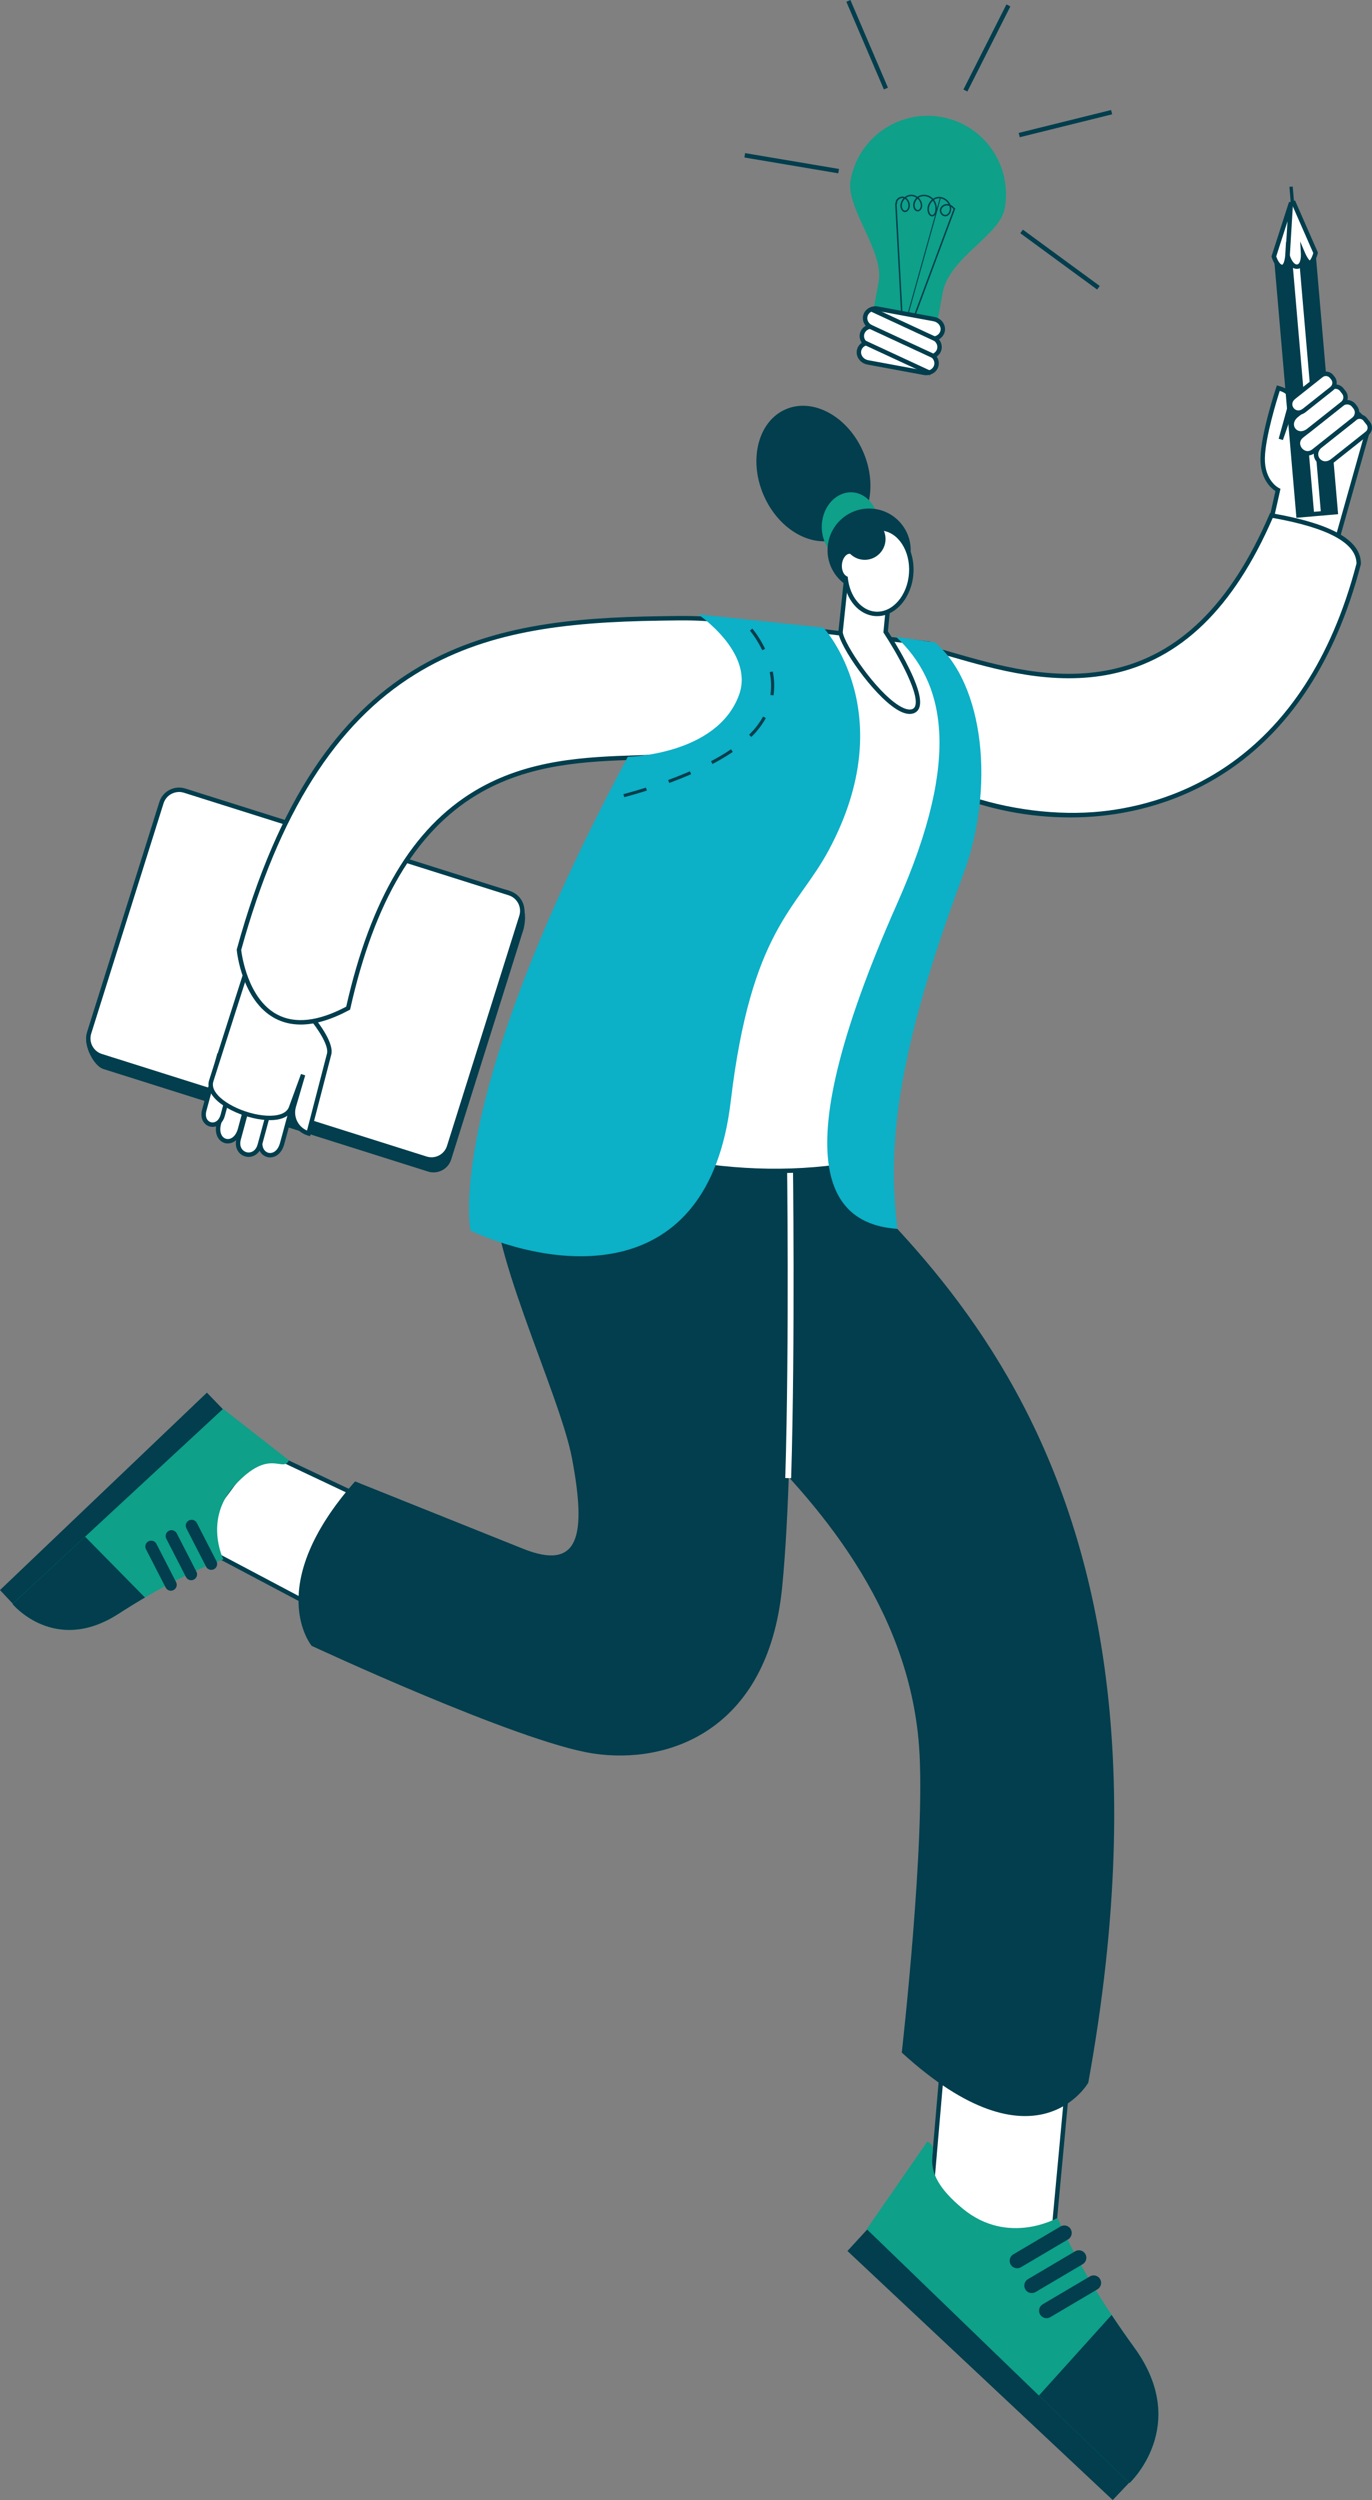
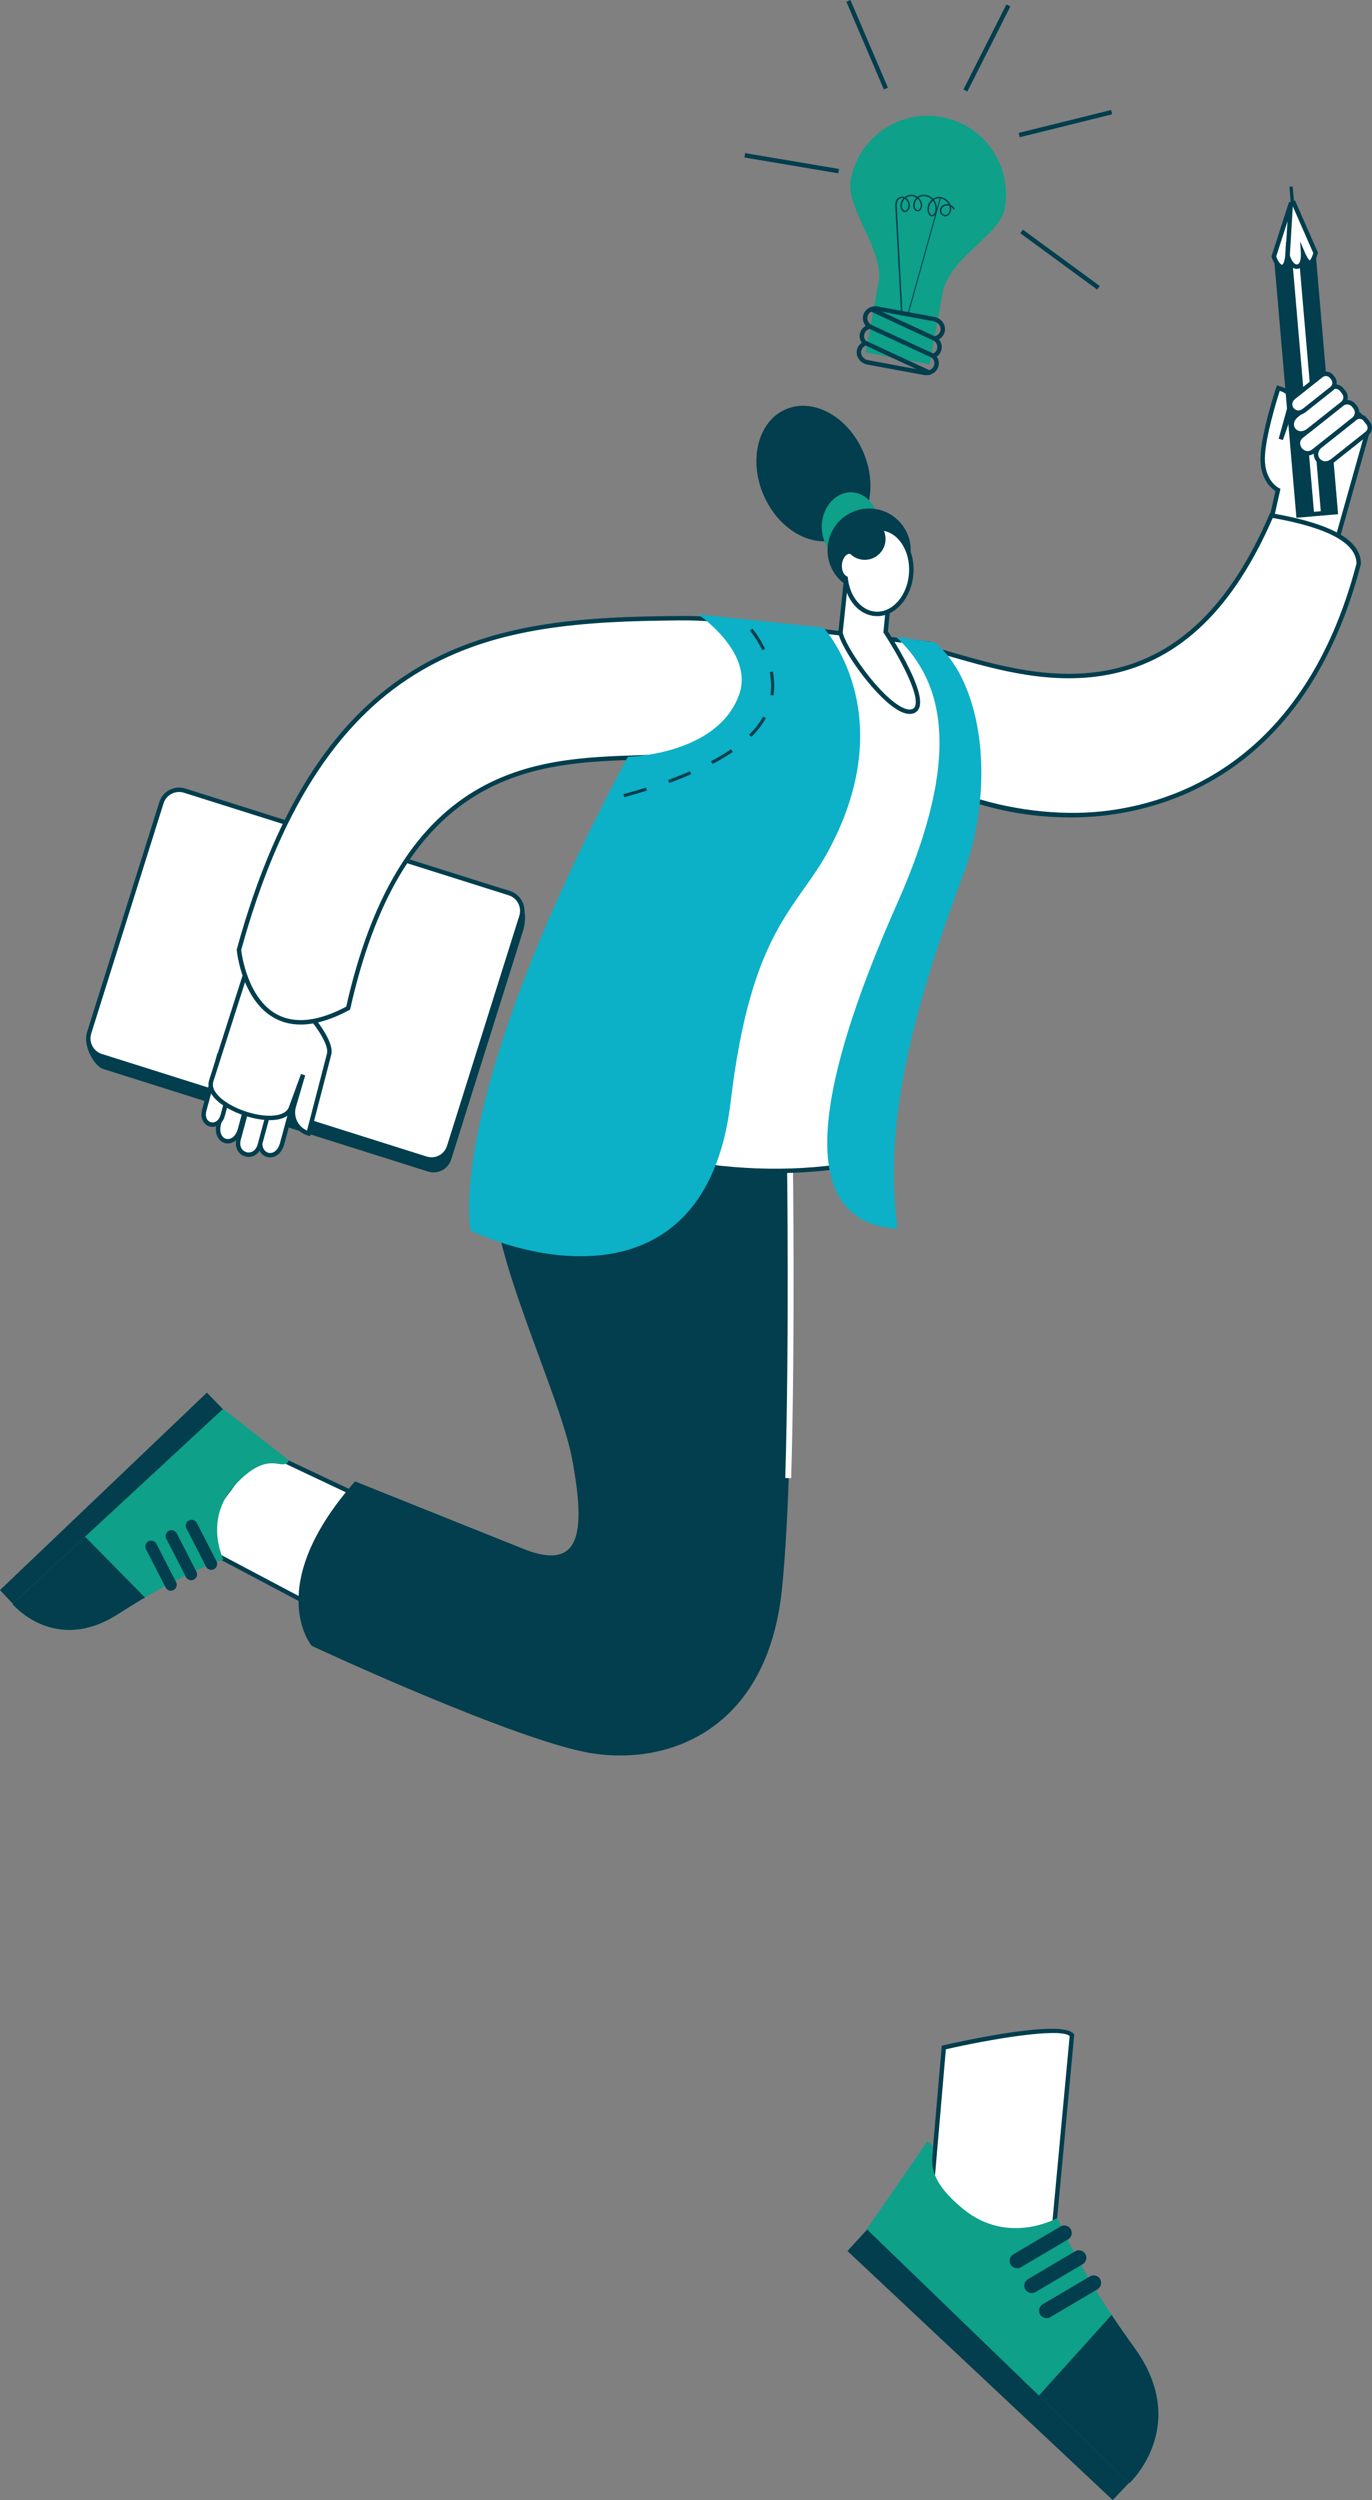
<svg xmlns="http://www.w3.org/2000/svg" width="236" height="430" viewBox="0 0 236 430" fill="none">
  <rect x="0" y="0" width="236" height="430" fill="#808080" stroke="none" />
  <g clip-path="url(#clip0_135_7356)">
    <path d="M195.677 425.49L191.402 430L145.77 387.165L150.481 382.035L195.677 425.49Z" fill="#023E4D" />
    <path d="M180.574 391.072L184.384 350.051C182.397 347.532 162.344 352.164 162.344 352.164L160.183 377.245L180.574 391.072Z" fill="white" />
    <path d="M180.895 391.744L184.78 349.933L184.685 349.815C182.61 347.184 164.337 351.314 162.262 351.793L161.994 351.855L159.791 377.436L180.898 391.748L180.895 391.744ZM183.991 350.186L180.256 390.396L160.583 377.055L162.701 352.472C170.23 350.75 182.256 348.696 183.995 350.186H183.991Z" fill="#023E4D" />
    <path d="M194.276 427.09C194.276 427.09 204.896 417.243 195.108 403.77C185.317 390.298 181.919 381.464 181.919 381.464C181.919 381.464 173.441 386.322 165.64 379.912C156.792 372.64 162.432 369.602 159.499 368.355L149.09 383.406L194.28 427.087L194.276 427.09Z" fill="#0EA089" />
    <path d="M194.277 427.09L178.701 412.034L191.209 398.161C192.378 399.922 193.674 401.796 195.108 403.77C204.899 417.243 194.277 427.09 194.277 427.09Z" fill="#023E4D" />
    <path d="M184.342 383.885C184.319 383.721 184.263 383.56 184.175 383.406C183.815 382.792 183.029 382.589 182.417 382.95L174.308 387.739C173.696 388.1 173.493 388.887 173.853 389.501C174.214 390.114 174.999 390.318 175.611 389.957L183.72 385.167C184.178 384.895 184.407 384.383 184.338 383.885H184.342Z" fill="#023E4D" />
    <path d="M186.856 388.152C186.833 387.988 186.777 387.828 186.689 387.674C186.328 387.06 185.543 386.857 184.931 387.218L176.822 392.007C176.21 392.368 176.007 393.155 176.367 393.768C176.727 394.382 177.513 394.585 178.125 394.224L186.234 389.435C186.692 389.163 186.921 388.651 186.852 388.152H186.856Z" fill="#023E4D" />
    <path d="M189.396 392.473C189.373 392.309 189.317 392.148 189.229 391.994C188.869 391.38 188.083 391.177 187.471 391.538L179.363 396.327C178.751 396.688 178.548 397.475 178.908 398.089C179.268 398.702 180.053 398.906 180.665 398.545L188.774 393.755C189.232 393.483 189.461 392.971 189.393 392.473H189.396Z" fill="#023E4D" />
-     <path d="M155.116 353.036C155.116 353.036 159.286 316.224 158.082 300.275C156.275 276.312 140.66 258.319 127.396 245.627C120.974 239.483 121.193 234.648 111.936 227.67C83.581 206.309 97.529 201.995 97.529 201.995C97.529 201.995 93.5 179.069 132.788 189.415C151.168 210.836 207.835 244.259 187.199 358.216C187.199 358.216 178.178 374.096 155.116 353.039V353.036Z" fill="#023E4D" />
    <path d="M3.339 277.053L1.14441e-05 273.487L35.589 239.532L39.393 243.465L3.339 277.053Z" fill="#023E4D" />
    <path d="M32.777 265.093L61.413 280.251C63.475 278.801 66.464 259.549 66.464 259.549L44.584 249.206L32.78 265.096L32.777 265.093Z" fill="white" />
    <path d="M61.44 280.694L61.629 280.56C63.76 279.061 66.526 261.589 66.837 259.605L66.88 259.323L44.46 248.724L32.204 265.221L61.436 280.694H61.44ZM66.042 259.769C64.922 266.9 62.749 278.099 61.351 279.789L33.347 264.965L44.702 249.682L66.045 259.772L66.042 259.769Z" fill="#023E4D" />
    <path d="M2.147 275.879C2.147 275.879 9.382 284.673 20.367 277.581C31.356 270.489 38.424 268.212 38.424 268.212C38.424 268.212 35 261.327 40.371 255.481C46.463 248.848 48.588 253.421 49.694 251.171L38.378 242.311L2.144 275.879H2.147Z" fill="#0EA089" />
    <path d="M2.147 275.879L14.636 264.309L24.934 274.767C23.503 275.606 21.978 276.541 20.367 277.581C9.379 284.673 2.147 275.879 2.147 275.879Z" fill="#023E4D" />
    <path d="M36.424 270.007C36.555 269.997 36.682 269.961 36.807 269.899C37.301 269.643 37.498 269.033 37.242 268.537L33.857 261.947C33.602 261.452 32.993 261.255 32.499 261.511C32.005 261.767 31.808 262.377 32.063 262.872L35.448 269.462C35.641 269.836 36.031 270.04 36.427 270.007H36.424Z" fill="#023E4D" />
    <path d="M32.967 271.791C33.098 271.782 33.226 271.745 33.35 271.683C33.844 271.427 34.041 270.817 33.785 270.322L30.401 263.731C30.145 263.236 29.536 263.039 29.042 263.295C28.548 263.551 28.351 264.161 28.607 264.657L31.991 271.247C32.185 271.621 32.574 271.824 32.97 271.791H32.967Z" fill="#023E4D" />
    <path d="M29.471 273.596C29.602 273.586 29.73 273.55 29.854 273.487C30.348 273.231 30.545 272.621 30.289 272.126L26.904 265.536C26.649 265.04 26.04 264.844 25.546 265.099C25.052 265.355 24.855 265.965 25.111 266.461L28.495 273.051C28.689 273.425 29.078 273.628 29.474 273.596H29.471Z" fill="#023E4D" />
    <path d="M61.073 254.796L89.974 266.382C99.69 270.269 100.882 264.092 98.397 250.866C96.25 239.427 83.136 213.119 85.13 202.736C90.645 173.964 118.11 178.714 135.872 198.462C135.872 198.462 136.984 248.396 134.533 273.071C132.081 297.746 114.859 303.562 101.991 301.59C89.12 299.622 53.603 283.076 53.603 283.076C53.603 283.076 45.108 272.848 61.076 254.796H61.073Z" fill="#023E4D" />
    <path d="M136.088 254.248C136.808 230.465 136.379 198.77 136.376 198.452L135.364 198.465C135.367 198.783 135.796 230.455 135.076 254.215L136.088 254.245V254.248Z" fill="white" />
    <path d="M222.261 69.97L220.323 75.557L221.813 70.15C222.359 68.172 221.865 67.3 219.891 66.752C219.891 66.752 217.282 74.602 217.2 78.778C217.122 82.954 219.829 84.279 219.829 84.279L216.66 98.408L227.594 101.363L235.106 74.674C236.511 70.223 223.666 65.519 222.261 69.97Z" fill="white" />
    <path d="M227.852 101.829L235.473 74.776C236.098 72.798 234.157 69.967 229.23 68.405C227.594 67.887 226 67.69 224.749 67.848C223.698 67.982 222.9 68.359 222.392 68.953C222.425 67.615 221.679 66.854 219.986 66.385L219.639 66.29L219.525 66.631C219.417 66.952 216.896 74.582 216.814 78.768C216.745 82.396 218.667 83.994 219.39 84.463L216.202 98.677L227.849 101.826L227.852 101.829ZM225.653 68.556C226.648 68.556 227.806 68.753 229.001 69.134C232.334 70.19 235.391 72.509 234.743 74.559L227.322 100.901L217.102 98.139L220.258 84.072L219.989 83.941C219.888 83.892 217.502 82.652 217.574 78.788C217.642 75.215 219.629 68.793 220.13 67.228C221.607 67.71 221.898 68.395 221.44 70.055L219.95 75.461L220.674 75.688L222.615 70.091C222.877 69.265 223.623 68.766 224.837 68.612C225.093 68.579 225.361 68.563 225.646 68.563L225.653 68.556Z" fill="#023E4D" />
    <path d="M218.697 88.652C229.1 90.463 233.745 93.303 233.712 96.984C214.808 169.542 129.901 133.744 150.419 111.506C157.309 104.04 197.18 138.579 218.697 88.652Z" fill="white" />
    <path d="M184.07 140.6C185.906 140.6 187.733 140.505 189.543 140.314C202.319 138.969 225.096 131.566 234.078 97.079L234.092 96.987C234.131 92.926 229.116 90.079 218.762 88.278L218.467 88.225L218.35 88.501C211.678 103.981 202.768 112.703 191.105 115.167C181.242 117.25 171.49 114.439 163.653 112.175C157.067 110.276 152.307 108.901 150.144 111.247C146.572 115.118 145.895 119.582 148.183 124.162C150.615 129.023 156.298 133.58 163.781 136.657C170.069 139.245 177.11 140.596 184.073 140.596L184.07 140.6ZM233.332 96.935C224.455 130.942 202.038 138.238 189.461 139.56C174.443 141.141 154.547 135.194 148.861 123.821C146.726 119.55 147.361 115.38 150.697 111.765C152.543 109.764 157.352 111.152 163.441 112.91C171.359 115.193 181.212 118.037 191.258 115.915C203.112 113.412 212.163 104.634 218.926 89.082C228.478 90.781 233.322 93.421 233.332 96.938V96.935Z" fill="#023E4D" />
    <path d="M222.809 37.288L222.241 37.337L221.793 32.131L222.361 32.082L222.809 37.288Z" fill="#023E4D" />
    <path d="M225.688 88.826L222.997 89.059L219.128 44.111L221.819 43.878L225.688 88.826Z" fill="#023E4D" />
    <path d="M230.17 88.44L227.479 88.672L223.611 43.724L226.301 43.492L230.17 88.44Z" fill="#023E4D" />
    <path d="M223.803 44.086L227.607 88.275L225.673 88.442L221.869 44.253L223.803 44.086Z" fill="white" />
    <path d="M223.453 44.498L222.278 44.6L226.016 88.032L227.191 87.93L223.453 44.498ZM224.147 43.675L228.016 88.622L225.328 88.855L221.459 43.908L224.147 43.675Z" fill="#023E4D" />
    <path d="M219.125 44.108L222.022 35.103L222.549 34.946L226.294 43.488C226.294 43.488 226.068 44.531 225.531 45.105C224.995 45.679 224.144 43.675 224.144 43.675C224.144 43.675 224.265 45.797 223.129 45.869C221.99 45.941 221.456 43.908 221.456 43.908C221.456 43.908 221.335 46.014 220.484 45.912C219.633 45.81 219.125 44.108 219.125 44.108Z" fill="white" />
    <path d="M220.546 46.296C220.749 46.296 220.939 46.224 221.103 46.086C221.335 45.889 221.495 45.568 221.607 45.226C221.937 45.774 222.438 46.289 223.155 46.246C223.872 46.201 224.242 45.613 224.409 44.947C224.638 45.266 224.91 45.525 225.201 45.577C225.427 45.617 225.643 45.541 225.81 45.364C226.412 44.721 226.658 43.612 226.667 43.566L226.694 43.445L222.765 34.483L221.724 34.791L218.729 44.101L218.762 44.213C218.821 44.413 219.371 46.158 220.441 46.286C220.477 46.289 220.51 46.292 220.546 46.292V46.296ZM221.214 41.523L221.076 43.885C221.047 44.406 220.877 45.279 220.612 45.502C220.572 45.535 220.549 45.535 220.53 45.531C220.143 45.486 219.721 44.692 219.525 44.108L222.324 35.411H222.34L225.898 43.521C225.829 43.78 225.633 44.413 225.293 44.803C225.099 44.665 224.733 44.088 224.494 43.524L223.646 41.523L223.767 43.694C223.787 44.062 223.734 45.446 223.106 45.486C222.451 45.531 221.944 44.255 221.823 43.806L221.214 41.52V41.523Z" fill="#023E4D" />
    <path d="M222.022 35.103L219.125 44.108C219.125 44.108 219.633 45.81 220.484 45.912C221.335 46.014 221.456 43.908 221.456 43.908C221.456 43.908 221.466 43.944 221.486 44.009L222.029 35.103H222.022Z" fill="white" />
    <path d="M220.543 46.296C220.746 46.296 220.936 46.224 221.099 46.086C221.283 45.932 221.42 45.699 221.525 45.443L221.734 46.129L222.438 34.565L221.721 34.805L221.656 34.992L218.723 44.108L218.755 44.219C218.814 44.419 219.364 46.165 220.435 46.292C220.471 46.296 220.503 46.299 220.54 46.299L220.543 46.296ZM221.214 41.539L221.076 43.885C221.047 44.406 220.877 45.279 220.612 45.502C220.572 45.535 220.549 45.535 220.53 45.531C220.143 45.486 219.721 44.692 219.525 44.108L221.466 38.069L221.247 41.664L221.214 41.536V41.539Z" fill="#023E4D" />
    <path d="M234.825 72.129L235.355 72.798C235.777 73.332 235.686 74.11 235.155 74.53L229.231 79.231C227.25 80.802 225.194 78.197 227.172 76.626L233.096 71.925C233.63 71.502 234.403 71.594 234.825 72.125V72.129Z" fill="white" />
    <path d="M227.964 80.1C228.471 80.1 228.992 79.906 229.463 79.532L235.388 74.832C235.725 74.563 235.938 74.182 235.987 73.752C236.036 73.323 235.918 72.903 235.65 72.565L235.119 71.896C234.851 71.558 234.471 71.344 234.042 71.295C233.614 71.246 233.195 71.364 232.857 71.633L226.933 76.334C226.232 76.888 225.895 77.643 226.006 78.404C226.111 79.106 226.582 79.706 227.24 79.965C227.473 80.057 227.715 80.103 227.96 80.103L227.964 80.1ZM234.527 72.365L235.057 73.034C235.198 73.211 235.26 73.437 235.237 73.664C235.211 73.89 235.1 74.094 234.92 74.234L228.995 78.935C228.507 79.322 227.983 79.437 227.525 79.254C227.119 79.093 226.825 78.722 226.762 78.286C226.69 77.797 226.919 77.311 227.41 76.924L233.335 72.224C233.512 72.083 233.738 72.017 233.964 72.046C234.19 72.073 234.393 72.184 234.534 72.365H234.527Z" fill="#023E4D" />
    <path d="M232.871 69.74L233.11 70.042C233.61 70.679 233.506 71.6 232.871 72.106L225.973 77.577C224.232 78.958 222.173 76.354 223.914 74.973L230.812 69.501C231.447 68.999 232.367 69.104 232.871 69.74Z" fill="white" />
    <path d="M224.923 78.348C225.368 78.348 225.816 78.187 226.209 77.876L233.106 72.404C233.905 71.771 234.039 70.606 233.407 69.806L233.168 69.504C232.864 69.117 232.425 68.871 231.934 68.815C231.443 68.756 230.962 68.897 230.576 69.203L223.682 74.674C223.08 75.15 222.795 75.829 222.9 76.531C223.008 77.275 223.531 77.935 224.229 78.214C224.455 78.305 224.69 78.348 224.926 78.348H224.923ZM231.718 69.563C231.761 69.563 231.803 69.563 231.846 69.57C232.134 69.603 232.393 69.747 232.573 69.977L232.812 70.278C233.182 70.748 233.103 71.433 232.635 71.807L225.738 77.279C225.24 77.672 224.795 77.62 224.507 77.505C224.062 77.328 223.718 76.892 223.649 76.419C223.603 76.114 223.656 75.665 224.153 75.268L231.051 69.796C231.244 69.642 231.479 69.56 231.722 69.56L231.718 69.563Z" fill="#023E4D" />
    <path d="M230.789 67.018L231.159 67.487C231.623 68.077 231.525 68.933 230.936 69.399L225.109 74.021C223.04 75.665 220.981 73.057 223.05 71.417L228.877 66.795C229.466 66.329 230.321 66.427 230.785 67.018H230.789Z" fill="white" />
    <path d="M223.764 74.927C224.294 74.927 224.844 74.72 225.345 74.323L231.172 69.701C231.925 69.104 232.049 68.008 231.456 67.254L231.087 66.785C230.798 66.421 230.386 66.188 229.924 66.135C229.463 66.083 229.008 66.211 228.645 66.499L222.818 71.121C222.078 71.709 221.721 72.489 221.836 73.267C221.937 73.949 222.396 74.533 223.037 74.789C223.27 74.881 223.515 74.927 223.764 74.927ZM230.789 67.018L230.491 67.254L230.861 67.723C231.195 68.146 231.123 68.766 230.7 69.101L224.874 73.723C224.346 74.143 223.793 74.267 223.315 74.077C222.926 73.923 222.644 73.569 222.585 73.152C222.51 72.644 222.759 72.132 223.289 71.712L229.116 67.09C229.322 66.926 229.574 66.854 229.836 66.883C230.095 66.913 230.327 67.044 230.491 67.251L230.789 67.014V67.018Z" fill="#023E4D" />
    <path d="M229.064 64.777L229.28 65.053C229.715 65.604 229.623 66.408 229.073 66.844L224.36 70.584C222.72 71.886 220.923 69.609 222.563 68.31L227.276 64.571C227.826 64.134 228.628 64.226 229.064 64.781V64.777Z" fill="white" />
    <path d="M223.338 71.354C223.741 71.354 224.176 71.213 224.592 70.882L229.306 67.142C229.653 66.867 229.872 66.473 229.921 66.034C229.974 65.594 229.849 65.161 229.574 64.813L229.358 64.538C229.083 64.19 228.69 63.97 228.255 63.921C227.816 63.872 227.384 63.993 227.037 64.269L222.324 68.008C221.319 68.806 221.364 69.944 221.931 70.656C222.261 71.072 222.772 71.351 223.338 71.351V71.354ZM228.766 65.013L228.982 65.289C229.129 65.476 229.198 65.712 229.168 65.948C229.142 66.184 229.024 66.398 228.834 66.545L224.121 70.285C223.476 70.797 222.854 70.603 222.527 70.187C222.196 69.77 222.153 69.117 222.795 68.609L227.509 64.869C227.695 64.722 227.928 64.656 228.167 64.682C228.402 64.708 228.615 64.83 228.762 65.017L228.766 65.013Z" fill="#023E4D" />
    <path d="M89.464 189.021C97.746 164.576 111.982 134.101 121.337 106.228L159.833 110.702C168.275 117.84 168.943 135.745 165.31 140.498C160.733 146.481 161.113 146.035 159.866 150.651C154.861 169.175 146.117 200.381 146.117 200.381C124.303 203.953 100.895 197.54 89.464 189.021Z" fill="white" />
    <path d="M133.328 201.775C137.714 201.775 142.026 201.437 146.176 200.758L146.415 200.719L146.481 200.486C146.569 200.174 155.286 169.067 160.233 150.752C160.334 150.385 160.422 150.047 160.504 149.735C161.133 147.363 162.836 144.361 165.614 140.731C169.356 135.836 168.763 117.758 160.079 110.414L159.99 110.338L159.876 110.325L121.072 105.815L120.974 106.107C116.093 120.648 109.884 135.899 103.88 150.644C98.318 164.303 93.064 177.208 89.1 188.9L89.012 189.162L89.235 189.326C95.094 193.692 104.054 197.438 113.812 199.607C120.313 201.05 126.902 201.775 133.325 201.775H133.328ZM145.816 200.046C135.741 201.66 124.738 201.253 113.979 198.865C104.443 196.75 95.693 193.115 89.912 188.883C93.857 177.281 99.068 164.481 104.587 150.933C110.555 136.276 116.728 121.121 121.599 106.645L159.676 111.07C167.827 118.083 168.508 135.695 165.009 140.268C160.792 145.783 160.743 145.871 159.768 149.539C159.686 149.847 159.598 150.185 159.496 150.552C154.776 168.02 146.628 197.137 145.813 200.046H145.816Z" fill="#023E4D" />
    <path d="M160.822 110.489L154.141 109.544C162.242 117.102 165.699 129.761 154.353 155.338C133.528 202.28 143.829 210.612 154.353 211.364C153.057 199.85 152.74 184.993 165.594 150.69C171.271 135.548 169.261 117.624 160.822 110.486V110.489Z" fill="#0CB0C7" />
    <path d="M73.63 201.503L17.772 183.864C16.099 183.336 14.393 179.8 14.921 178.12L28.129 140.288C28.656 138.612 30.44 137.68 32.113 138.208L87.343 153.121C89.015 153.649 91.045 155.821 90.046 159.842L77.611 199.423C77.084 201.099 75.299 202.031 73.627 201.503H73.63Z" fill="#023E4D" />
    <path d="M73.266 199.282L17.408 181.644C15.736 181.115 14.806 179.328 15.333 177.648L27.769 138.067C28.296 136.391 30.08 135.459 31.753 135.987L87.611 153.626C89.284 154.154 90.213 155.942 89.686 157.621L77.25 197.202C76.723 198.879 74.939 199.81 73.266 199.282Z" fill="white" />
    <path d="M74.226 199.814C74.789 199.814 75.349 199.676 75.866 199.407C76.707 198.967 77.329 198.226 77.614 197.317L90.05 157.733C90.639 155.857 89.595 153.852 87.725 153.262L31.867 135.623C30.96 135.338 29.998 135.423 29.154 135.863C28.309 136.302 27.69 137.044 27.405 137.952L14.97 177.533C14.38 179.41 15.425 181.414 17.294 182.004L73.152 199.643C73.505 199.755 73.866 199.81 74.226 199.81V199.814ZM30.794 136.217C31.075 136.217 31.36 136.26 31.638 136.348L87.496 153.987C88.969 154.453 89.788 156.031 89.326 157.503L76.89 197.088C76.664 197.803 76.177 198.387 75.515 198.731C74.854 199.075 74.095 199.144 73.381 198.918L17.523 181.279C16.05 180.814 15.231 179.236 15.693 177.763L28.129 138.182C28.355 137.467 28.843 136.883 29.504 136.539C29.91 136.329 30.348 136.22 30.794 136.22V136.217Z" fill="#023E4D" />
    <path d="M47.933 184.468L51.573 185.459L48.526 196.707C47.652 199.938 44.012 198.947 44.886 195.716L47.933 184.468Z" fill="white" />
    <path d="M46.47 199.072C46.644 199.072 46.82 199.049 46.994 199.003C47.888 198.767 48.578 197.967 48.892 196.809L52.038 185.193L47.665 184.002L44.519 195.618C44.205 196.776 44.398 197.819 45.049 198.475C45.436 198.865 45.94 199.072 46.467 199.072H46.47ZM51.105 185.728L48.159 196.609C47.917 197.497 47.423 198.101 46.797 198.268C46.359 198.386 45.907 198.262 45.59 197.94C45.135 197.481 45.01 196.707 45.252 195.818L48.198 184.937L51.105 185.728Z" fill="#023E4D" />
    <path d="M44.611 182.782L48.251 183.773L44.696 196.904C43.927 199.748 40.286 198.757 41.056 195.913L44.611 182.782Z" fill="white" />
    <path d="M42.771 198.987C42.954 198.987 43.141 198.964 43.324 198.915C44.159 198.695 44.791 197.999 45.059 197.006L48.716 183.507L44.342 182.316L40.686 195.815C40.417 196.809 40.611 197.727 41.219 198.341C41.632 198.757 42.195 198.984 42.768 198.984L42.771 198.987ZM47.783 184.041L44.326 196.805C44.126 197.54 43.704 198.026 43.131 198.177C42.643 198.305 42.116 198.163 41.763 197.803C41.344 197.379 41.223 196.743 41.422 196.012L44.879 183.248L47.786 184.038L47.783 184.041Z" fill="#023E4D" />
    <path d="M40.702 181.962L44.342 182.952L41.295 194.201C40.378 197.579 36.741 196.589 37.655 193.21L40.702 181.962Z" fill="white" />
    <path d="M39.19 196.674C39.622 196.674 40.057 196.53 40.437 196.257C41.007 195.847 41.429 195.172 41.665 194.302L44.81 182.687L40.437 181.496L37.291 193.112C37.056 193.981 37.082 194.778 37.363 195.421C37.625 196.018 38.11 196.451 38.692 196.608C38.856 196.651 39.023 196.674 39.19 196.674ZM43.877 183.221L40.931 194.102C40.742 194.801 40.417 195.332 39.992 195.637C39.645 195.887 39.255 195.972 38.892 195.87C38.529 195.772 38.234 195.503 38.061 195.109C37.848 194.627 37.838 194.004 38.025 193.308L40.971 182.427L43.877 183.218V183.221Z" fill="#023E4D" />
    <path d="M37.661 181.624L40.84 182.49L38.313 191.816C37.586 194.493 34.411 193.63 35.134 190.95L37.661 181.624Z" fill="white" />
    <path d="M36.561 193.82C36.722 193.82 36.885 193.801 37.046 193.758C37.822 193.551 38.417 192.879 38.679 191.911L41.305 182.218L37.393 181.151L34.767 190.845C34.506 191.813 34.679 192.695 35.245 193.266C35.602 193.627 36.07 193.817 36.558 193.817L36.561 193.82ZM40.375 182.756L37.949 191.714C37.759 192.413 37.36 192.889 36.856 193.023C36.47 193.125 36.07 193.017 35.792 192.734C35.422 192.36 35.317 191.747 35.507 191.048L37.933 182.09L40.378 182.756H40.375Z" fill="#023E4D" />
    <path d="M50.084 190.461L52.136 184.855L50.542 190.287C49.96 192.275 51.092 194.361 53.076 194.949L56.592 181.388C57.227 179.38 53.642 175.109 53.642 175.109L58.834 159.747L45.721 156.513L36.355 185.849C34.862 190.32 48.588 194.932 50.081 190.461H50.084Z" fill="white" />
    <path d="M53.344 195.424L56.958 181.483C57.577 179.518 54.801 175.929 54.068 175.03L59.325 159.478L45.465 156.06L35.992 185.734C35.658 186.731 35.959 187.801 36.862 188.824C39.066 191.321 44.63 193.19 47.891 192.528C48.834 192.334 49.55 191.944 50.005 191.38C50.022 193.151 51.184 194.785 52.965 195.313L53.341 195.424H53.344ZM58.34 160.019L53.213 175.191L53.351 175.355C54.31 176.497 56.696 179.79 56.228 181.273L52.811 194.45C51.262 193.791 50.418 192.052 50.902 190.396L52.496 184.963L51.776 184.724L49.721 190.34C49.475 191.078 48.807 191.563 47.737 191.78C44.693 192.4 39.488 190.651 37.429 188.319C36.705 187.499 36.463 186.708 36.712 185.97L45.969 156.965L58.336 160.016L58.34 160.019Z" fill="#023E4D" />
    <path d="M59.888 173.4C42.941 182.46 41.102 163.365 41.102 163.365C55.312 111.68 83.107 106.805 113.54 106.369C124.153 106.218 133.269 105.815 131.053 119.33C126.676 146.032 75.145 105.431 59.885 173.4H59.888Z" fill="white" />
    <path d="M51.708 176.221C54.176 176.221 56.968 175.391 60.065 173.735L60.219 173.653L60.258 173.482C64.392 155.063 71.505 143.037 82 136.722C91.032 131.287 100.983 130.955 109.759 130.66C120.895 130.286 129.691 129.994 131.429 119.392C132.192 114.731 131.668 111.424 129.825 109.279C126.827 105.792 120.951 105.88 114.155 105.979L113.533 105.989C83.349 106.418 55.069 111.126 40.735 163.264L40.715 163.333L40.722 163.401C40.755 163.756 41.622 172.108 47.285 175.148C48.614 175.86 50.09 176.218 51.704 176.218L51.708 176.221ZM59.554 173.144C54.736 175.686 50.729 176.136 47.648 174.479C42.601 171.77 41.58 164.192 41.488 163.395C47.95 139.934 57.744 124.421 71.437 115.971C83.303 108.646 96.852 106.986 113.547 106.75L114.168 106.74C120.778 106.641 126.483 106.559 129.253 109.774C130.938 111.736 131.406 114.839 130.68 119.264C129.043 129.25 120.522 129.535 109.733 129.896C100.862 130.191 90.809 130.529 81.607 136.066C70.959 142.476 63.744 154.604 59.554 173.141V173.144Z" fill="#023E4D" />
    <path d="M131.35 85.163C128.714 79.063 130.414 72.454 135.145 70.401C139.877 68.349 145.849 71.629 148.485 77.729C151.12 83.829 149.421 90.438 144.689 92.491C139.957 94.544 133.985 91.263 131.35 85.163Z" fill="#023E4D" />
    <path d="M151.106 90.84C150.87 94.041 148.5 96.475 145.81 96.275C143.119 96.075 141.132 93.32 141.368 90.121C141.603 86.92 143.973 84.486 146.664 84.686C149.355 84.886 151.342 87.641 151.106 90.84Z" fill="#0EA089" />
    <path d="M156.632 95.163C156.34 99.11 152.913 102.075 148.972 101.783C145.034 101.491 142.075 98.057 142.366 94.107C142.657 90.161 146.085 87.195 150.026 87.487C153.964 87.779 156.923 91.214 156.632 95.163Z" fill="#023E4D" />
    <path d="M144.579 108.757L145.577 99.316L152.799 103.965L152.344 108.682C152.344 108.682 160.553 121.134 157.012 122.335C153.466 123.535 144.926 111.611 144.582 108.757H144.579Z" fill="white" />
    <path d="M156.475 122.8C156.707 122.8 156.926 122.764 157.133 122.695C157.624 122.531 157.971 122.174 158.144 121.669C158.609 120.307 157.817 117.66 155.791 113.799C154.488 111.319 153.07 109.105 152.736 108.587L153.201 103.771L145.266 98.663L144.199 108.76L144.206 108.803C144.504 111.263 150.101 119.399 154.187 121.977C155.054 122.525 155.82 122.797 156.478 122.797L156.475 122.8ZM152.399 104.161L151.954 108.78L152.029 108.892C153.804 111.582 158.233 119.077 157.427 121.423C157.329 121.708 157.159 121.885 156.89 121.974C156.344 122.157 155.548 121.938 154.589 121.334C150.524 118.769 145.273 110.87 144.962 108.754L145.888 99.972L152.399 104.161Z" fill="#023E4D" />
    <path d="M151.594 90.876C149.299 90.718 147.201 92.365 146.14 94.862C145.273 94.888 144.52 95.862 144.435 97.109C144.363 98.178 144.798 99.113 145.463 99.454C145.8 102.784 147.885 105.398 150.582 105.585C153.702 105.802 156.458 102.682 156.737 98.621C157.015 94.56 154.71 91.092 151.591 90.876H151.594Z" fill="white" />
    <path d="M150.887 105.975C154.075 105.975 156.835 102.77 157.12 98.647C157.411 94.383 154.946 90.728 151.62 90.499C149.289 90.344 147.063 91.906 145.882 94.51C144.913 94.691 144.15 95.747 144.058 97.086C143.983 98.194 144.399 99.208 145.109 99.687C145.535 103.2 147.754 105.772 150.56 105.966C150.671 105.972 150.779 105.975 150.887 105.975ZM151.568 91.256C154.475 91.457 156.625 94.75 156.36 98.595C156.095 102.439 153.519 105.401 150.609 105.204C148.17 105.037 146.163 102.603 145.842 99.415L145.823 99.208L145.64 99.113C145.093 98.834 144.756 98.02 144.818 97.135C144.887 96.111 145.489 95.262 146.157 95.242L146.399 95.236L146.494 95.012C147.522 92.588 149.519 91.112 151.571 91.256H151.568Z" fill="#023E4D" />
    <path d="M152.314 92.969C152.17 94.944 150.455 96.423 148.484 96.279C146.514 96.134 145.037 94.415 145.181 92.441C145.325 90.466 147.041 88.986 149.011 89.131C150.982 89.275 152.458 90.994 152.314 92.969Z" fill="#023E4D" />
    <path d="M141.643 107.95C141.643 107.95 155.227 122.597 142.546 146.239C137.086 156.418 129.213 159.777 125.688 189.477C121.838 221.894 95.297 218.203 80.943 211.679C80.943 211.679 76.075 189.851 107.991 130.168C107.991 130.168 123.354 129.919 127.128 119.507C129.773 112.205 120.061 105.661 120.061 105.661L141.643 107.95Z" fill="#0CB0C7" />
    <path d="M107.373 137.116C108.656 136.771 109.969 136.391 111.271 135.981L111.111 135.466C109.818 135.873 108.515 136.253 107.235 136.594L107.373 137.116ZM115.111 134.669C116.427 134.183 117.694 133.678 118.882 133.16L118.669 132.664C117.491 133.176 116.234 133.681 114.928 134.16L115.115 134.665L115.111 134.669ZM122.549 131.408C123.828 130.732 125.004 130.03 126.048 129.322L125.747 128.876C124.722 129.571 123.56 130.263 122.3 130.929L122.552 131.405L122.549 131.408ZM129.23 126.76C129.757 126.245 130.225 125.717 130.631 125.188C131.05 124.644 131.42 124.076 131.734 123.502L131.262 123.243C130.961 123.791 130.605 124.336 130.202 124.86C129.816 125.366 129.361 125.877 128.853 126.373L129.23 126.756V126.76ZM132.519 119.527L133.053 119.605C133.246 118.28 133.204 116.896 132.929 115.492L132.402 115.597C132.664 116.942 132.703 118.267 132.519 119.53V119.527ZM131.122 111.834L131.606 111.598C130.588 109.492 129.456 108.173 129.406 108.117L129.001 108.472C129.001 108.472 130.136 109.794 131.122 111.834Z" fill="#023E4D" />
    <path d="M172.819 35.854C174.161 28.52 169.313 21.48 161.994 20.138C154.674 18.793 147.65 23.651 146.311 30.986C145.44 35.746 152.098 43.199 151.142 48.438C150.183 53.68 148.913 60.631 148.913 60.631L159.902 62.648C159.902 62.648 161.031 56.468 162.148 50.37C163.264 44.272 171.965 40.555 172.822 35.854H172.819Z" fill="#0EA089" />
    <path d="M155.106 54.303C155.051 54.293 155.008 54.244 155.005 54.188L153.98 35.038C153.977 34.969 154.029 34.91 154.098 34.906C154.167 34.903 154.226 34.956 154.229 35.024L155.254 54.175C155.257 54.244 155.205 54.303 155.136 54.306C155.126 54.306 155.116 54.306 155.106 54.306V54.303Z" fill="#023E4D" />
    <path d="M156.039 54.47C156.007 54.457 155.994 54.405 156.013 54.343L161.67 34.05C161.689 33.978 161.745 33.919 161.791 33.919C161.837 33.919 161.856 33.978 161.837 34.05L156.18 54.343C156.16 54.415 156.105 54.474 156.059 54.474C156.052 54.474 156.046 54.474 156.039 54.47Z" fill="#023E4D" />
-     <path d="M157.048 55.1C157.048 55.1 157.035 55.097 157.028 55.094C156.962 55.071 156.93 54.999 156.956 54.933L164.063 35.841C164.086 35.776 164.158 35.743 164.223 35.769C164.288 35.792 164.321 35.864 164.295 35.93L157.188 55.022C157.165 55.081 157.107 55.11 157.048 55.1Z" fill="#023E4D" />
-     <path d="M161.081 62.779C161.185 62.196 160.953 61.618 160.518 61.225C161.064 61.015 161.487 60.559 161.591 59.975C161.716 59.286 161.372 58.61 160.779 58.233C161.467 58.092 162.027 57.583 162.151 56.895C162.318 55.973 161.644 55.067 160.648 54.884L150.939 53.089C149.948 52.906 148.995 53.509 148.828 54.434C148.704 55.123 149.047 55.799 149.64 56.176C148.952 56.317 148.393 56.826 148.268 57.514C148.164 58.098 148.396 58.676 148.831 59.069C148.285 59.279 147.862 59.735 147.758 60.319C147.591 61.241 148.265 62.146 149.26 62.33L158.969 64.124C159.961 64.308 160.914 63.705 161.081 62.779Z" fill="white" />
    <path d="M159.323 64.534C159.784 64.534 160.236 64.397 160.609 64.141C161.061 63.829 161.362 63.37 161.457 62.848C161.552 62.32 161.431 61.782 161.12 61.336C161.565 61.028 161.869 60.572 161.964 60.044C162.072 59.443 161.896 58.837 161.503 58.367C162.036 58.069 162.416 57.564 162.524 56.964C162.73 55.832 161.919 54.733 160.717 54.51L151.008 52.715C150.409 52.607 149.787 52.735 149.303 53.073C148.851 53.385 148.55 53.844 148.458 54.365C148.35 54.966 148.524 55.573 148.92 56.042C148.386 56.34 148.006 56.845 147.898 57.446C147.803 57.974 147.928 58.512 148.235 58.958C147.79 59.266 147.486 59.722 147.391 60.25C147.185 61.382 147.997 62.481 149.198 62.704L158.907 64.499C159.048 64.525 159.188 64.538 159.329 64.538L159.323 64.534ZM150.586 53.437C150.681 53.437 150.776 53.447 150.871 53.463L160.58 55.258C161.369 55.405 161.905 56.107 161.775 56.826C161.68 57.341 161.261 57.744 160.701 57.859L159.774 58.046L160.573 58.551C161.058 58.856 161.31 59.388 161.215 59.903C161.136 60.336 160.822 60.697 160.38 60.867L159.797 61.09L160.262 61.507C160.619 61.825 160.783 62.274 160.704 62.707C160.645 63.029 160.459 63.314 160.174 63.511C159.853 63.734 159.437 63.819 159.038 63.744L149.329 61.95C148.54 61.805 148.003 61.1 148.134 60.382C148.213 59.949 148.527 59.588 148.969 59.417L149.551 59.194L149.087 58.778C148.73 58.459 148.563 58.01 148.645 57.577C148.74 57.062 149.159 56.658 149.718 56.544L150.645 56.357L149.846 55.851C149.362 55.546 149.11 55.015 149.204 54.5C149.263 54.178 149.45 53.893 149.735 53.696C149.98 53.526 150.281 53.437 150.586 53.437Z" fill="#023E4D" />
    <path d="M149.798 55.829L160.676 60.875L160.357 61.566L149.478 56.52L149.798 55.829Z" fill="#023E4D" />
    <path d="M150.165 52.916L161.043 57.963L160.724 58.653L149.846 53.607L150.165 52.916Z" fill="#023E4D" />
    <path d="M148.523 58.419L160.266 63.866L159.947 64.556L148.204 59.109L148.523 58.419Z" fill="#023E4D" />
    <path d="M155.568 36.468C155.178 36.396 154.93 35.963 154.887 35.559C154.838 35.077 155.008 34.569 155.352 34.165C155.375 34.139 155.398 34.112 155.421 34.09C155.142 34.014 154.809 34.106 154.566 34.329C154.357 34.519 154.265 34.765 154.314 34.998C154.327 35.067 154.285 35.133 154.216 35.146C154.147 35.159 154.082 35.116 154.069 35.047C154.003 34.726 154.121 34.395 154.396 34.142C154.707 33.857 155.142 33.745 155.509 33.853C155.548 33.867 155.588 33.88 155.627 33.896C155.928 33.653 156.288 33.509 156.651 33.489C157.057 33.466 157.47 33.597 157.82 33.853C157.945 33.758 158.085 33.679 158.233 33.62C158.969 33.332 159.889 33.548 160.472 34.145C160.481 34.155 160.491 34.165 160.501 34.178C160.72 34.031 160.966 33.929 161.221 33.883C161.781 33.785 162.38 33.962 162.861 34.365C163.153 34.608 163.369 34.91 163.496 35.234C163.775 35.362 164.03 35.576 164.216 35.851C164.256 35.907 164.239 35.986 164.184 36.025C164.128 36.064 164.05 36.048 164.01 35.992C163.896 35.822 163.752 35.681 163.594 35.576C163.614 35.681 163.624 35.789 163.627 35.894C163.627 36.192 163.539 36.501 163.382 36.743C163.202 37.019 162.943 37.186 162.658 37.209C162.4 37.232 162.138 37.124 161.941 36.911C161.725 36.678 161.621 36.366 161.663 36.078C161.745 35.539 162.265 35.103 162.855 35.09C162.959 35.09 163.067 35.097 163.172 35.12C163.058 34.91 162.901 34.716 162.701 34.552C162.275 34.198 161.752 34.04 161.264 34.126C161.051 34.162 160.848 34.244 160.661 34.365C161.067 34.916 161.234 35.658 161.1 36.376C161.022 36.802 160.737 37.249 160.305 37.222C160.013 37.203 159.761 36.967 159.63 36.583C159.444 36.045 159.519 35.425 159.837 34.883C159.964 34.667 160.121 34.48 160.298 34.322C160.298 34.319 160.292 34.316 160.288 34.313C159.774 33.785 158.966 33.591 158.321 33.847C158.213 33.889 158.111 33.945 158.017 34.011C158.403 34.372 158.625 34.861 158.632 35.346C158.632 35.661 158.508 35.989 158.305 36.179C158.167 36.31 158 36.376 157.82 36.363C157.424 36.337 157.169 35.943 157.1 35.585C156.992 35.021 157.208 34.424 157.62 34.014C157.326 33.814 156.989 33.712 156.658 33.732C156.377 33.748 156.098 33.85 155.856 34.024C156.305 34.345 156.573 34.969 156.485 35.582C156.419 36.022 156.108 36.484 155.656 36.474C155.624 36.474 155.591 36.471 155.558 36.465L155.568 36.468ZM155.666 34.195C155.624 34.237 155.581 34.28 155.542 34.326C155.241 34.677 155.093 35.116 155.136 35.533C155.169 35.867 155.378 36.218 155.673 36.225C155.971 36.232 156.196 35.887 156.246 35.549C156.318 35.064 156.111 34.464 155.666 34.195ZM160.468 34.523C160.311 34.66 160.174 34.824 160.059 35.018C159.778 35.497 159.709 36.041 159.873 36.507C159.948 36.727 160.108 36.963 160.328 36.976C160.629 36.996 160.812 36.602 160.861 36.333C160.982 35.687 160.832 35.015 160.468 34.519V34.523ZM157.83 34.178C157.463 34.536 157.26 35.064 157.355 35.546C157.408 35.818 157.594 36.104 157.846 36.12C157.954 36.127 158.053 36.087 158.141 36.002C158.291 35.858 158.393 35.599 158.39 35.352C158.386 34.936 158.19 34.513 157.853 34.198C157.846 34.191 157.836 34.185 157.83 34.178ZM163.097 35.362C163.022 35.349 162.943 35.343 162.865 35.343C162.403 35.352 161.977 35.7 161.915 36.117C161.882 36.33 161.964 36.569 162.128 36.74C162.272 36.894 162.459 36.973 162.642 36.96C163.002 36.93 163.388 36.514 163.385 35.894C163.385 35.733 163.356 35.572 163.306 35.418C163.238 35.392 163.169 35.372 163.097 35.359V35.362Z" fill="#023E4D" />
    <path d="M175.951 39.498L189.166 49.186L188.717 49.801L175.503 40.112L175.951 39.498Z" fill="#023E4D" />
    <path d="M191.121 18.922L191.304 19.66L175.409 23.602L175.227 22.863L191.121 18.922Z" fill="#023E4D" />
    <path d="M173.117 0.76L173.795 1.104L166.397 15.742L165.719 15.398L173.117 0.76Z" fill="#023E4D" />
    <path d="M146.28 0.002L152.736 15.082L152.038 15.382L145.583 0.302L146.28 0.002Z" fill="#023E4D" />
    <path d="M128.171 26.338L144.318 29.06L144.192 29.811L128.045 27.089L128.171 26.338Z" fill="#023E4D" />
  </g>
  <defs>
    <clipPath id="clip0_135_7356">
      <rect width="236" height="430" fill="white" transform="matrix(-1 0 0 1 236 0)" />
    </clipPath>
  </defs>
</svg>